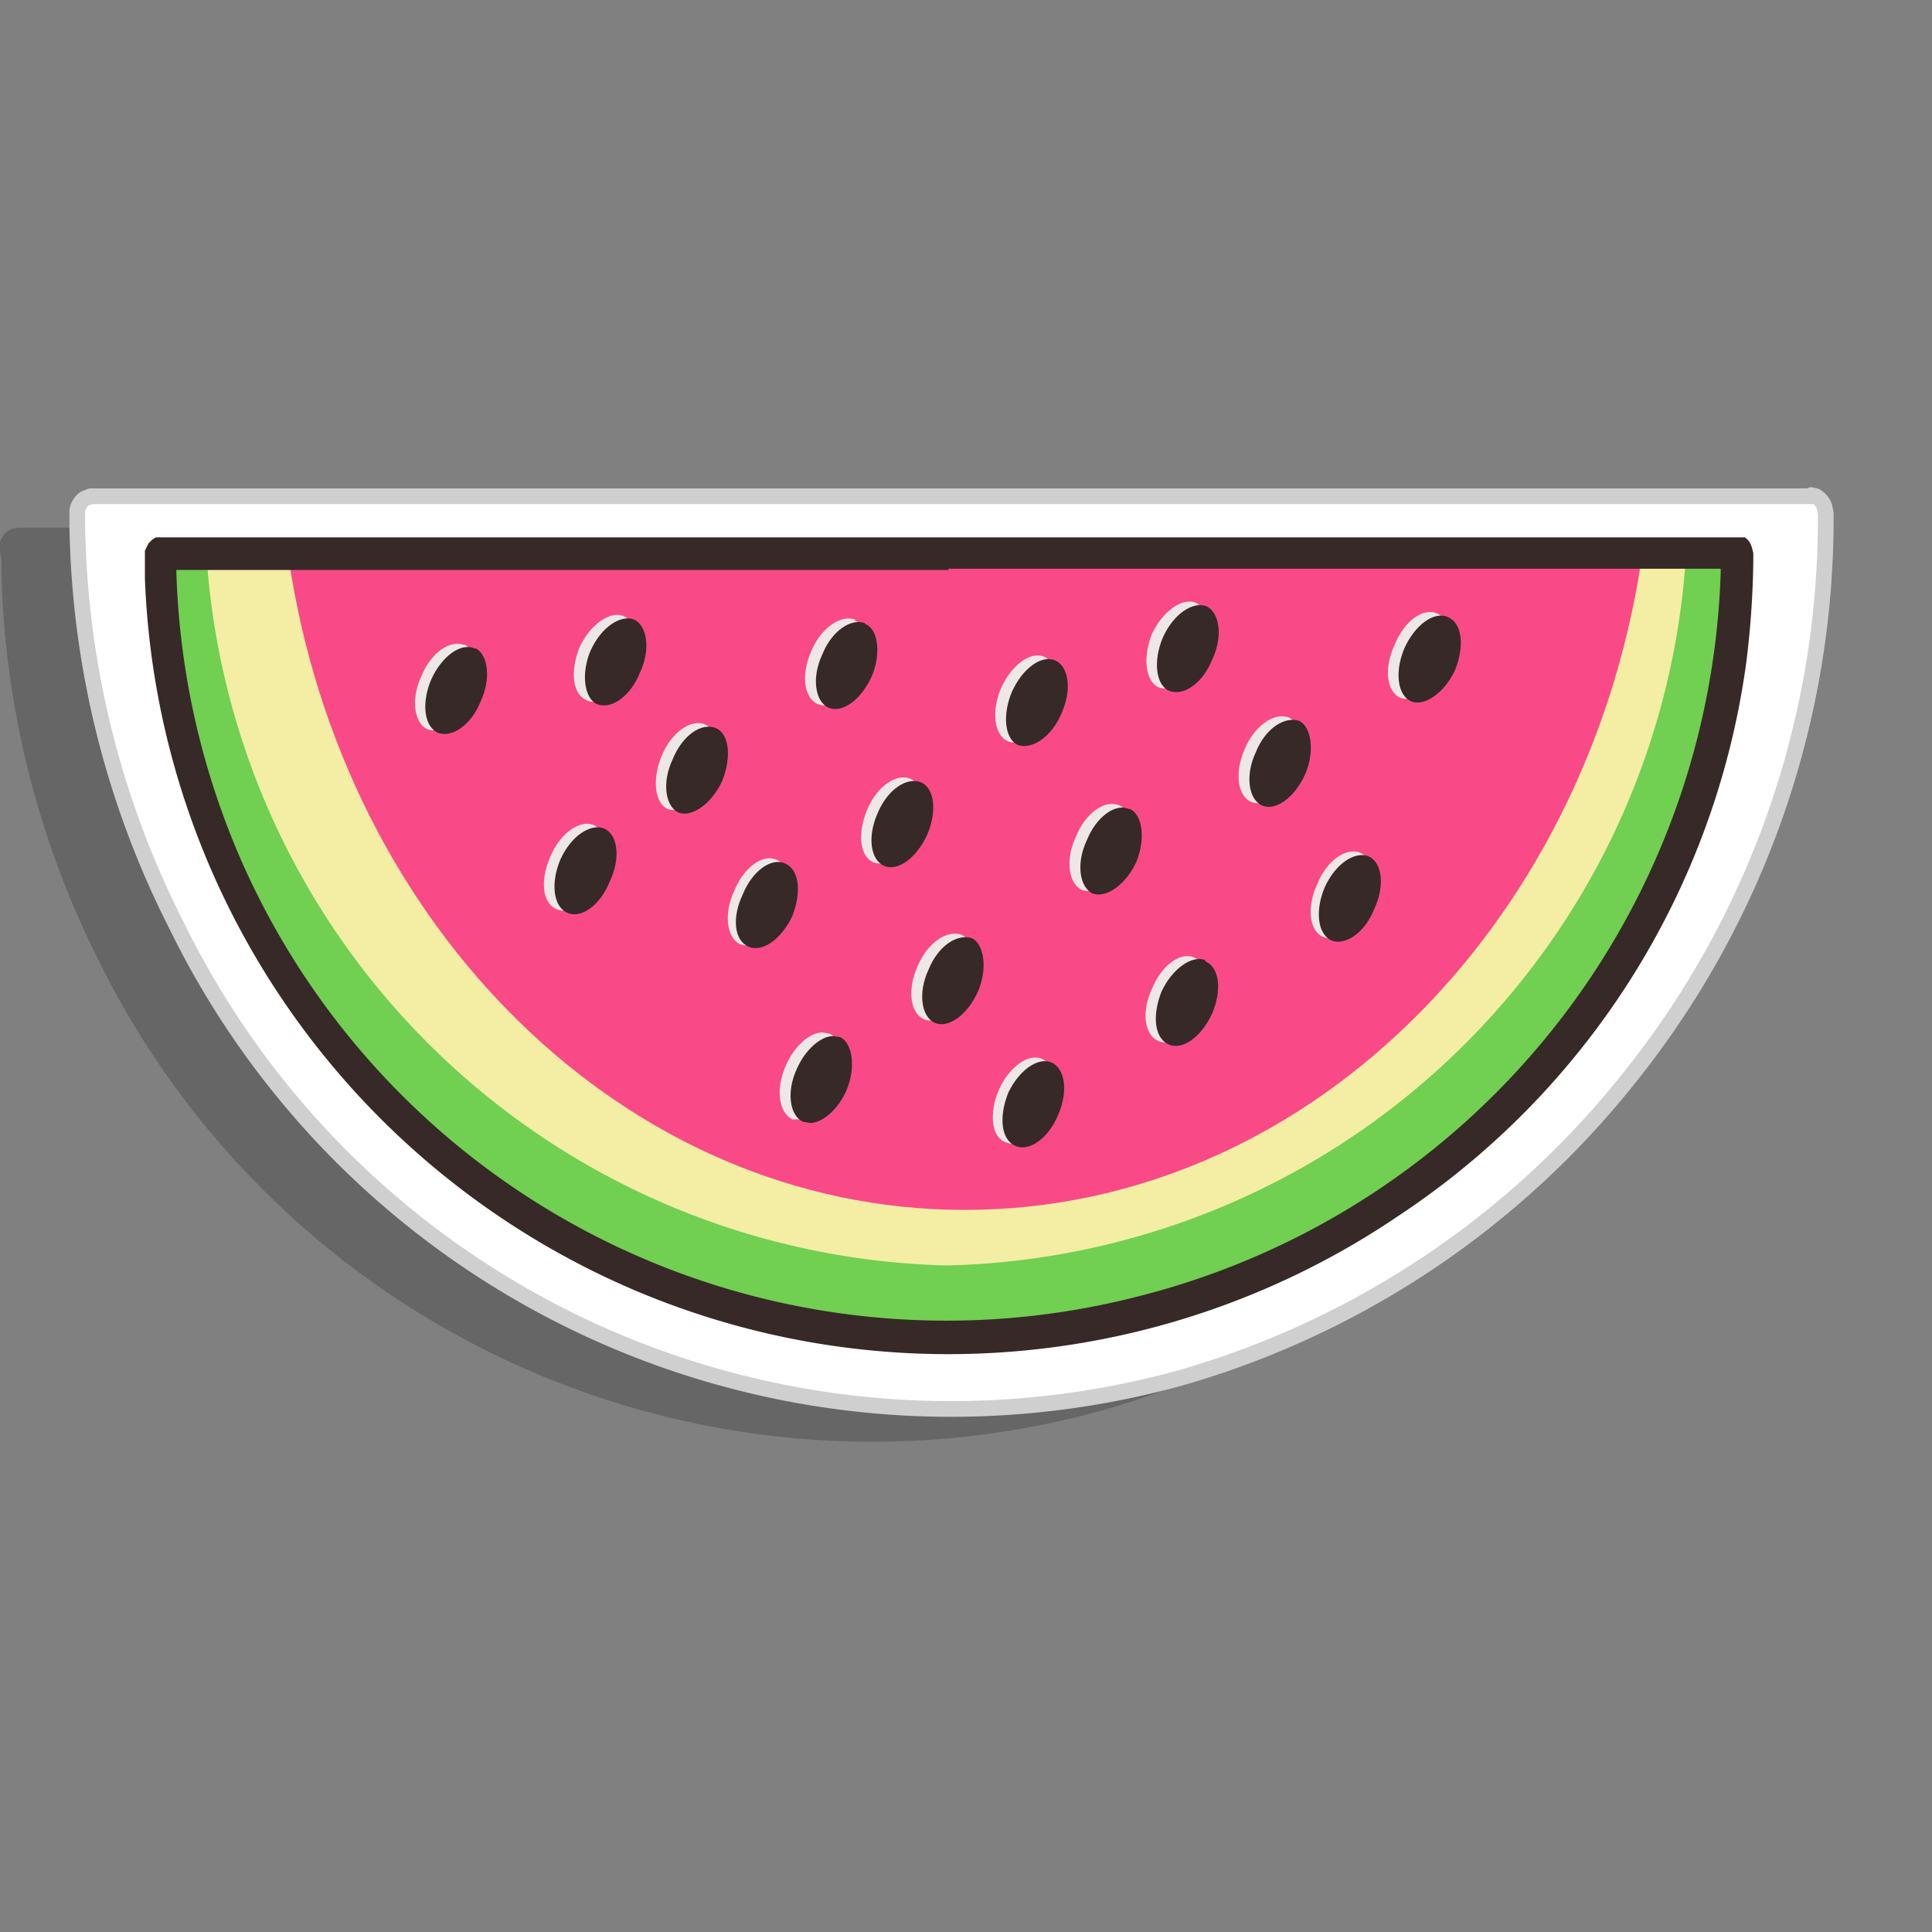
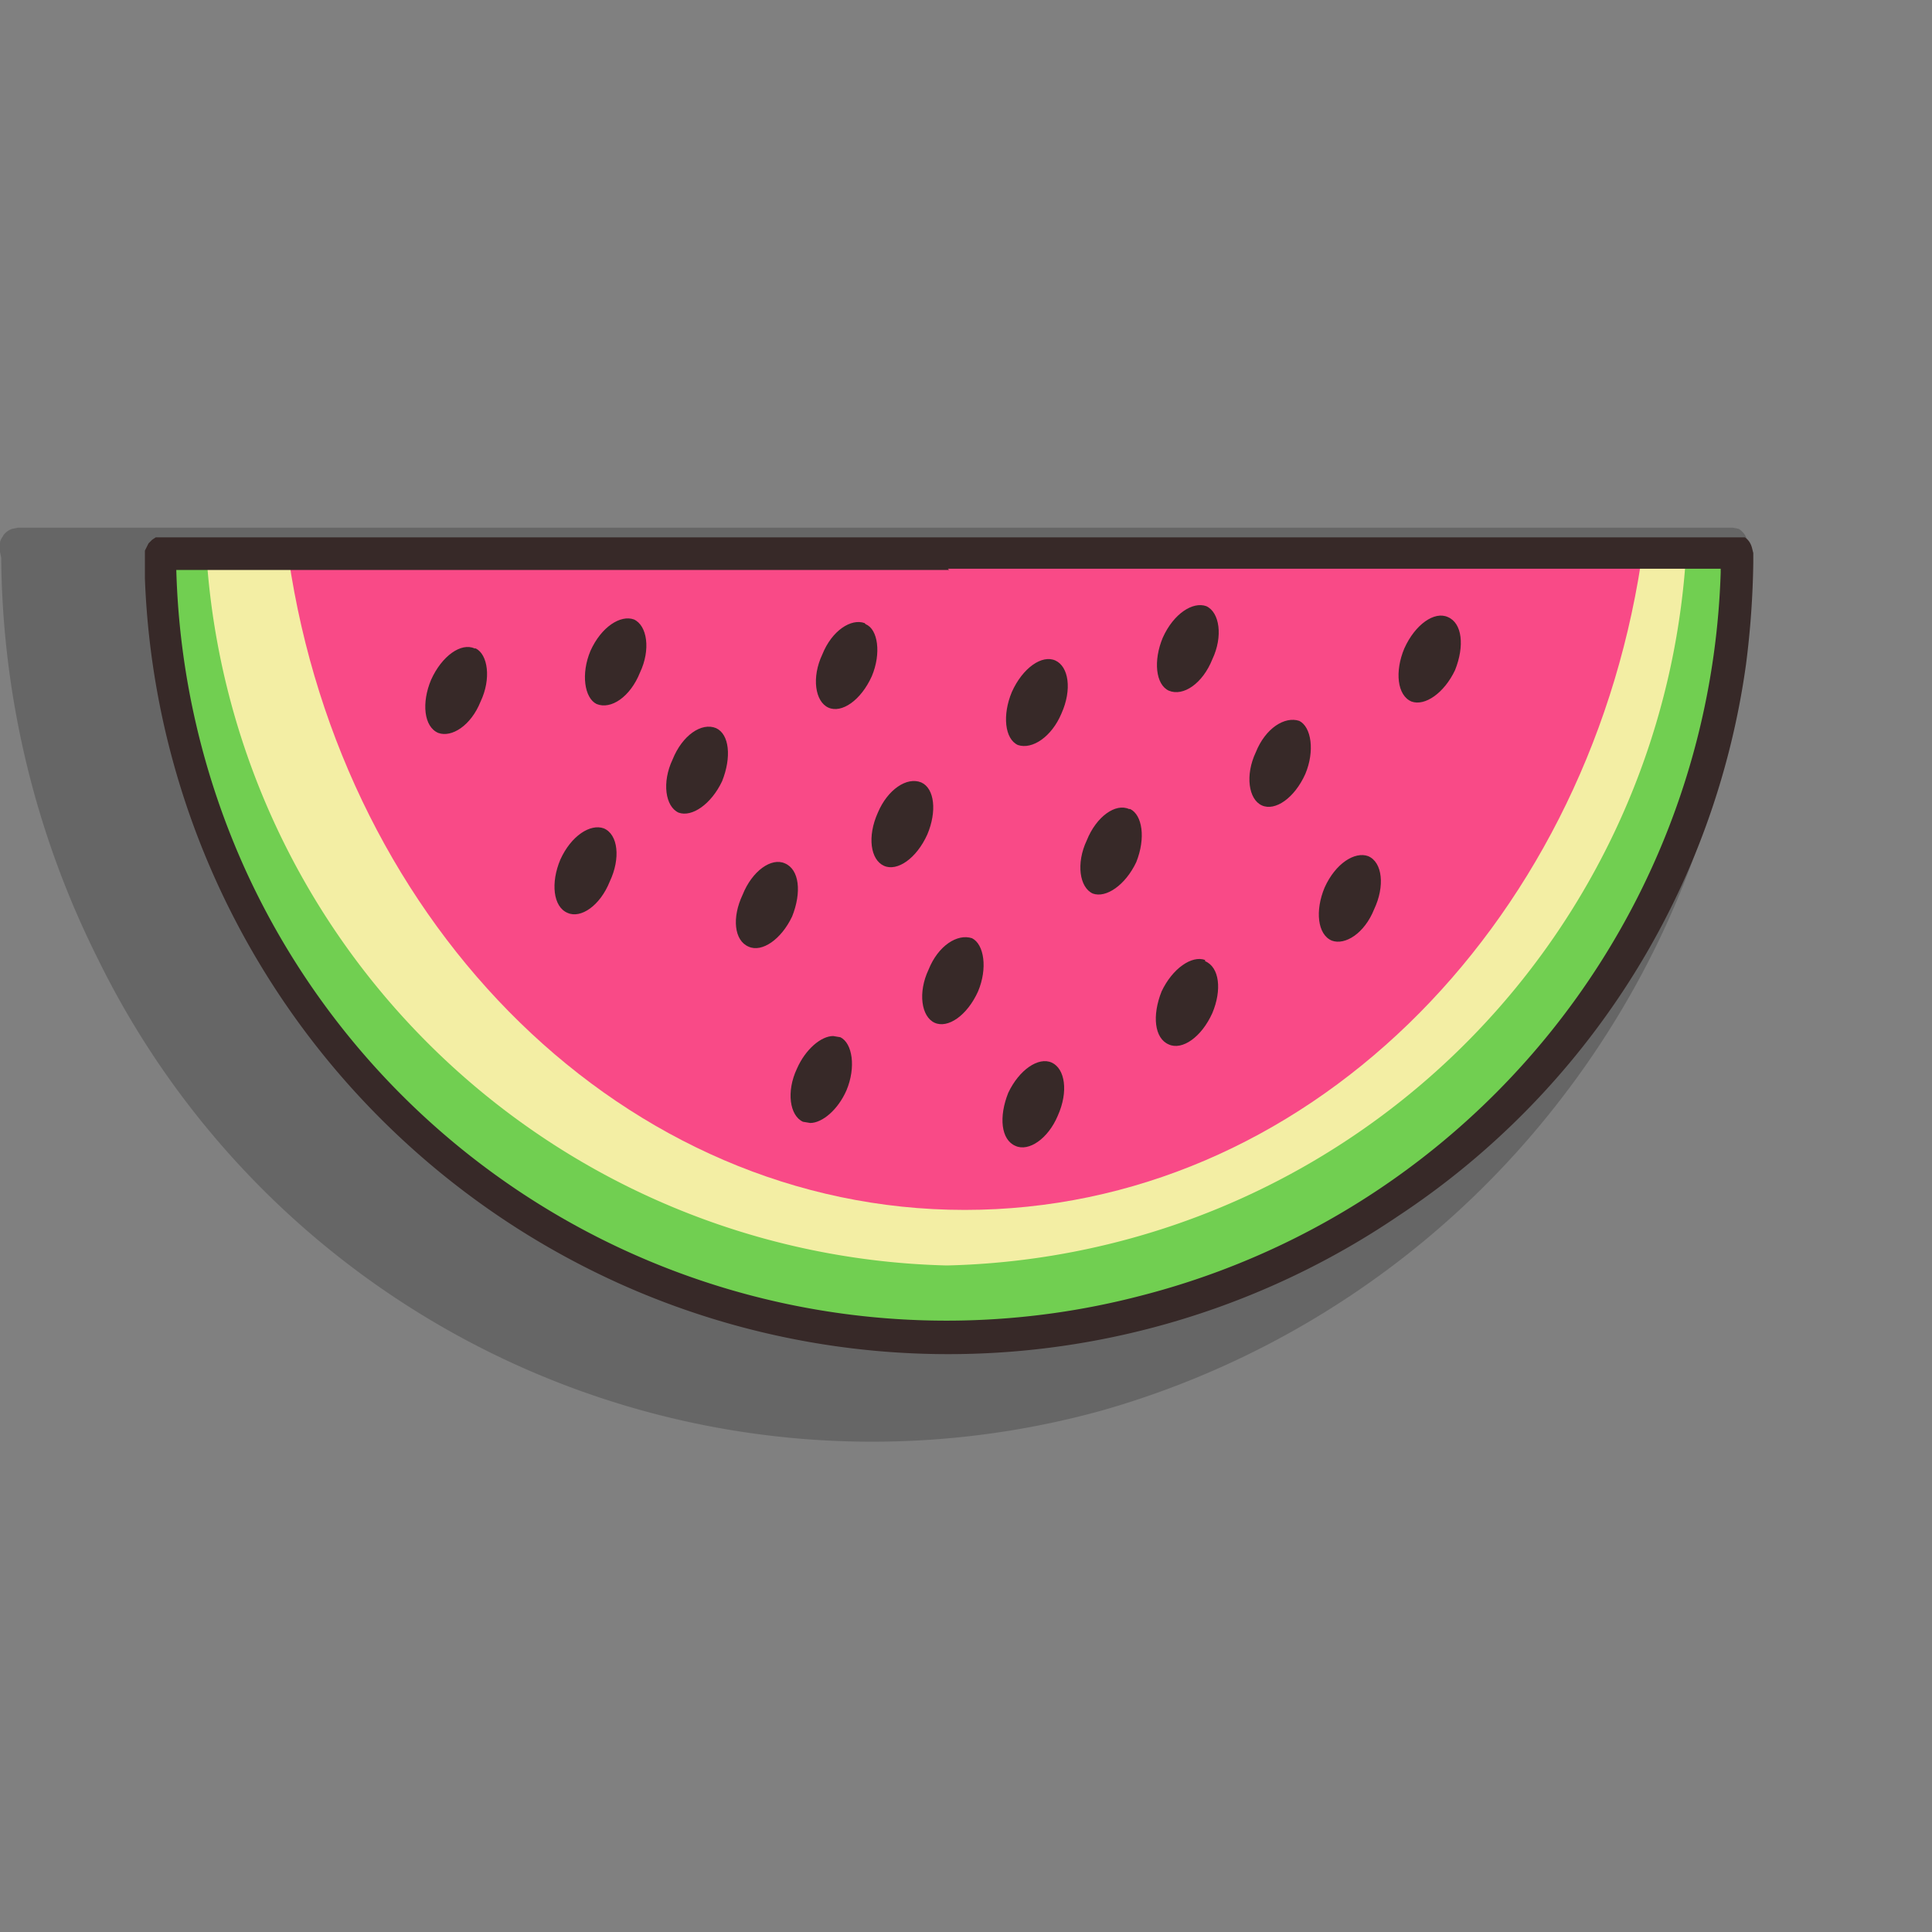
<svg xmlns="http://www.w3.org/2000/svg" viewBox="0 0 16 16" fill-rule="evenodd" clip-rule="evenodd" stroke-linejoin="round" stroke-miterlimit="1.41">
  <rect x="0" y="0" width="16" height="16" fill="#808080" stroke="none" />
  <path d="M14.35 4.37l.05.01c.03.02.06.05.07.1v.14a7.4 7.4 0 0 1-1.62 4.58 7.33 7.33 0 0 1-3.72 2.48A7.14 7.14 0 0 1 .81 7.94a7.55 7.55 0 0 1-.8-3.32L0 4.57V4.5c0-.03.02-.05.03-.07a.15.15 0 0 1 .07-.05l.05-.01h14.2z" fill-opacity=".2" />
-   <path d="M15 4.1l.04.01c.03.02.06.05.07.09l.01.05v.1a7.4 7.4 0 0 1-1.63 4.58 7.33 7.33 0 0 1-3.71 2.48 7.14 7.14 0 0 1-8.32-3.75 7.55 7.55 0 0 1-.82-3.32V4.23a.15.15 0 0 1 .06-.1l.05-.02H15z" fill="#fff" stroke="#cfcfcf" stroke-width=".13" />
-   <path d="M1.33 4.58a6.5 6.5 0 0 0 6.53 6.49 6.5 6.5 0 0 0 6.52-6.5H1.33z" fill="#71cf51" />
+   <path d="M1.33 4.58a6.5 6.5 0 0 0 6.53 6.49 6.5 6.5 0 0 0 6.52-6.5z" fill="#71cf51" />
  <path d="M13.96 4.64c.01-.11-3.46-.01-6.68-.01-2.9 0-5.58-.12-5.57-.03a6.3 6.3 0 0 0 6.13 5.88 6.28 6.28 0 0 0 6.12-5.84z" fill="#f3eea4" />
  <path d="M13.6 4.66c.02-.19-2.87-.09-5.73-.1-2.77 0-5.51-.11-5.48.06.45 3.06 2.79 5.4 5.6 5.4 2.8 0 5.13-2.32 5.6-5.36z" fill="#f94a87" />
  <path d="M14.4 4.45h.05c.03.02.05.05.06.09l.01.04v.08a7.35 7.35 0 0 1-.06.84 6.55 6.55 0 0 1-2.88 4.57 6.64 6.64 0 0 1-6.36.6A6.68 6.68 0 0 1 1.2 4.79v-.23l.03-.06.03-.03.03-.02h13.12zm-6.54.27h-6.4a6.44 6.44 0 0 0 .58 2.5 6.38 6.38 0 0 0 7.41 3.51 6.39 6.39 0 0 0 4.8-5.99v-.03h-6.4z" fill="#372928" fill-rule="nonzero" />
-   <path d="M8.63 8.77c.12.05.14.24.05.44-.08.19-.24.3-.35.25-.12-.04-.14-.24-.06-.43.09-.2.25-.31.36-.26zm-1.82-.22l.06.01c.11.05.13.25.05.44-.07.16-.2.27-.3.27h-.06c-.11-.06-.14-.25-.05-.45.07-.16.2-.27.3-.27zm3.08-.62c.12.05.14.24.06.44-.09.19-.25.3-.36.25-.11-.05-.14-.24-.05-.43.08-.2.24-.31.35-.26zm-1.93-.19c.11.05.13.25.05.44-.09.2-.25.31-.36.26-.11-.05-.14-.24-.05-.44.08-.19.24-.3.36-.26zm-1.53-.62c.12.05.14.24.06.44-.09.19-.25.3-.36.26-.11-.05-.14-.25-.05-.44.08-.2.24-.31.35-.26zm4.83-.06c.12.05.14.25.06.44-.09.2-.25.31-.36.26-.12-.05-.14-.25-.05-.44.08-.2.24-.3.35-.26zm-6.35-.23c.12.05.14.25.06.44-.09.2-.25.31-.36.26-.12-.05-.14-.24-.05-.44.08-.19.24-.3.35-.26zm4.36-.16c.11.05.13.25.05.44-.09.2-.25.3-.36.26-.11-.05-.14-.25-.05-.44.08-.2.24-.31.36-.26zm-1.73-.22c.11.05.13.24.05.44-.08.19-.24.3-.36.25-.11-.05-.13-.24-.05-.43.08-.2.25-.31.36-.26zM5.84 6c.11.05.13.25.05.44s-.24.3-.36.26c-.11-.05-.13-.25-.05-.44.08-.2.25-.31.36-.26zm4.83-.06c.11.05.13.25.05.44-.09.2-.25.31-.36.26-.11-.05-.14-.24-.05-.44.08-.19.24-.3.36-.26zm-2.02-.5c.11.05.14.25.05.44-.08.19-.24.3-.35.26-.12-.05-.14-.25-.06-.44.09-.2.25-.31.36-.26zm-4.8-.1c.1.05.13.25.05.44-.09.2-.25.3-.36.26-.11-.05-.14-.25-.05-.44.08-.2.24-.3.35-.26zm3.23-.2c.11.04.13.24.05.43-.09.2-.25.31-.36.26-.11-.05-.14-.24-.05-.44.08-.19.24-.3.36-.26zM5.16 5.1c.12.05.14.25.05.44-.08.2-.24.31-.35.26-.12-.05-.14-.24-.06-.44.09-.19.25-.3.36-.26zm6.74-.02c.12.05.14.25.06.44-.09.19-.25.3-.36.26-.12-.05-.14-.25-.05-.44.08-.2.24-.31.35-.26zm-2-.09c.11.05.14.25.05.44-.08.2-.24.31-.36.26-.1-.05-.13-.24-.05-.44.09-.19.25-.3.36-.26z" fill="#eee7e7" />
  <path d="M8.71 8.8c.11.05.14.24.05.44-.08.19-.24.3-.35.25-.12-.05-.14-.24-.06-.44.09-.19.25-.3.36-.25zM6.9 8.58l.06.01c.1.05.13.25.05.44-.07.16-.2.27-.3.27l-.06-.01c-.11-.05-.14-.25-.05-.44.07-.16.2-.27.3-.27zm3.08-.62c.12.05.14.24.06.43-.09.2-.25.31-.36.26-.12-.05-.14-.24-.06-.44.09-.19.25-.3.36-.26zm-1.93-.19c.1.05.13.25.05.44-.09.2-.25.31-.36.26-.11-.05-.14-.25-.05-.44.08-.2.24-.3.36-.26zM6.5 7.15c.12.05.14.24.06.44-.09.19-.25.3-.36.25-.12-.05-.14-.24-.05-.43.08-.2.24-.31.35-.26zm4.83-.06c.12.05.14.25.05.44-.08.2-.24.3-.35.26-.12-.05-.14-.25-.06-.44.09-.2.25-.3.36-.26zM5 6.86c.12.05.14.25.05.44-.08.2-.24.31-.35.26-.12-.05-.14-.25-.06-.44.09-.2.25-.3.36-.26zm4.36-.16c.1.05.13.24.05.44-.09.19-.25.3-.36.26-.11-.05-.14-.25-.05-.44.08-.2.24-.31.35-.26zm-1.73-.22c.11.05.13.24.05.43-.09.2-.25.31-.36.26-.11-.05-.14-.24-.05-.44.08-.19.24-.3.36-.25zm-1.7-.45c.11.05.13.24.05.44-.09.19-.25.3-.36.26-.11-.05-.14-.25-.05-.44.08-.2.24-.31.36-.26zm4.83-.06c.1.05.13.25.05.44-.09.2-.25.31-.36.26-.11-.05-.14-.25-.05-.44.08-.2.24-.3.36-.26zm-2.02-.5c.11.05.14.24.05.44-.08.19-.24.3-.36.26-.11-.05-.13-.25-.05-.44.09-.2.25-.31.36-.26zm-4.8-.1c.1.05.13.25.04.44-.08.2-.24.3-.35.26-.12-.05-.14-.25-.06-.44.09-.2.25-.31.36-.26zm3.23-.2c.1.04.13.24.05.43-.09.2-.25.31-.36.26-.11-.05-.14-.25-.05-.44.08-.2.24-.3.35-.26zm-1.92-.04c.11.05.14.25.05.44-.08.2-.24.31-.36.26-.1-.05-.13-.25-.05-.44.09-.2.25-.3.36-.26zm6.74-.02c.12.05.14.24.06.44-.09.19-.25.3-.36.26-.12-.05-.14-.25-.06-.44.09-.2.25-.31.36-.26zm-2-.09c.11.05.14.25.05.44-.08.2-.24.31-.36.26-.11-.05-.13-.25-.05-.44.09-.2.25-.3.36-.26z" fill="#372928" />
</svg>